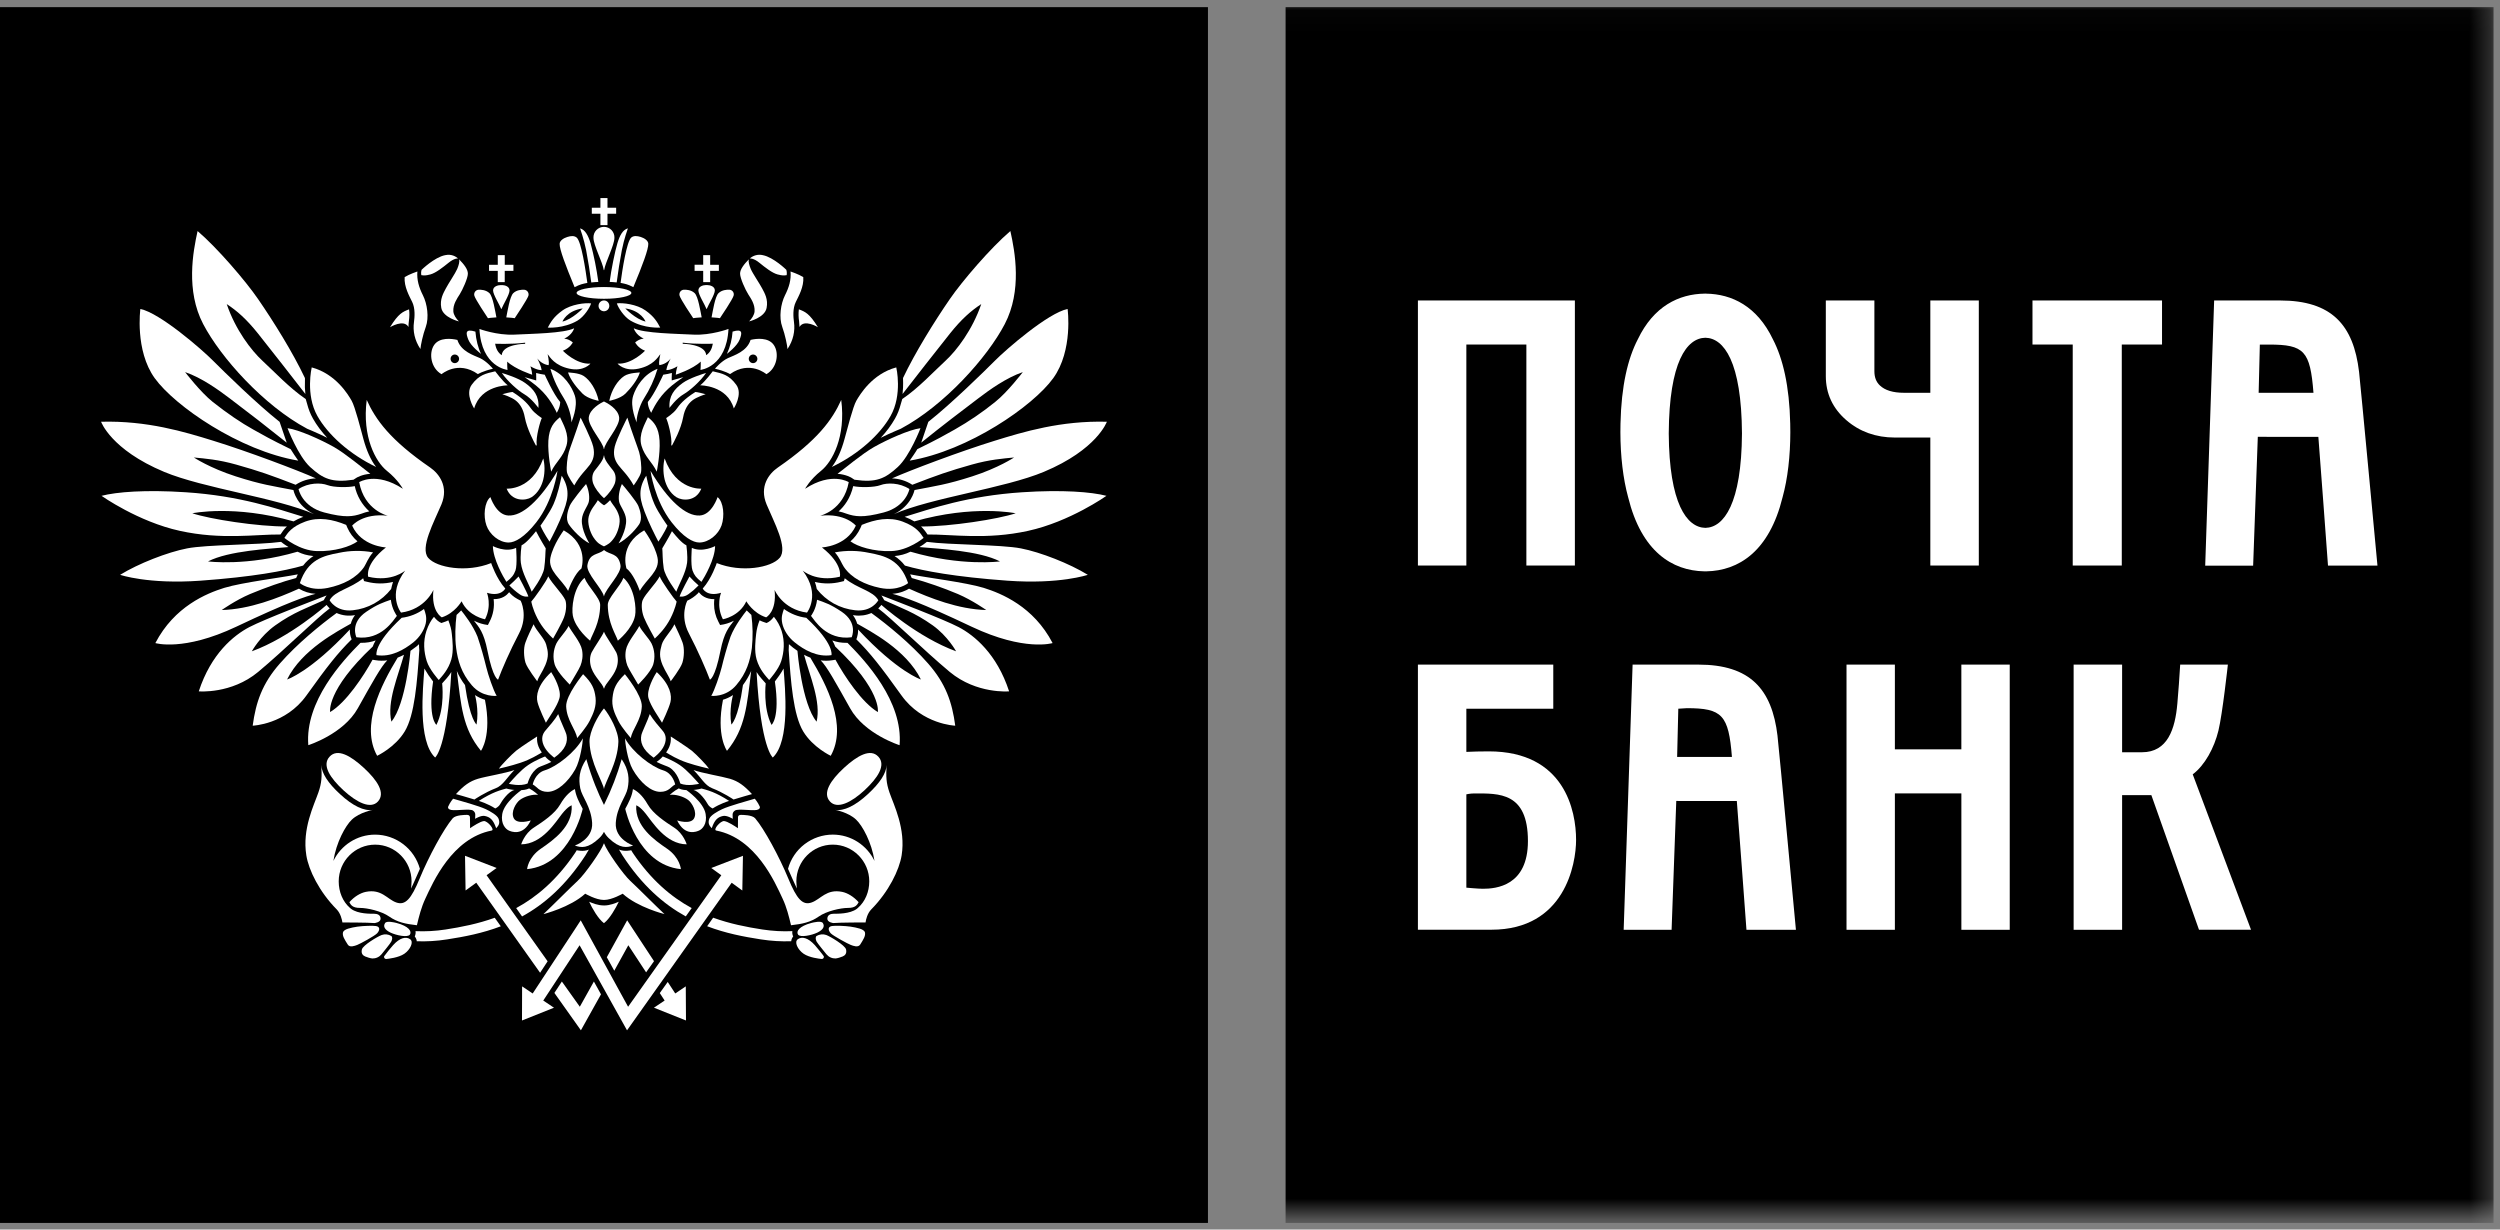
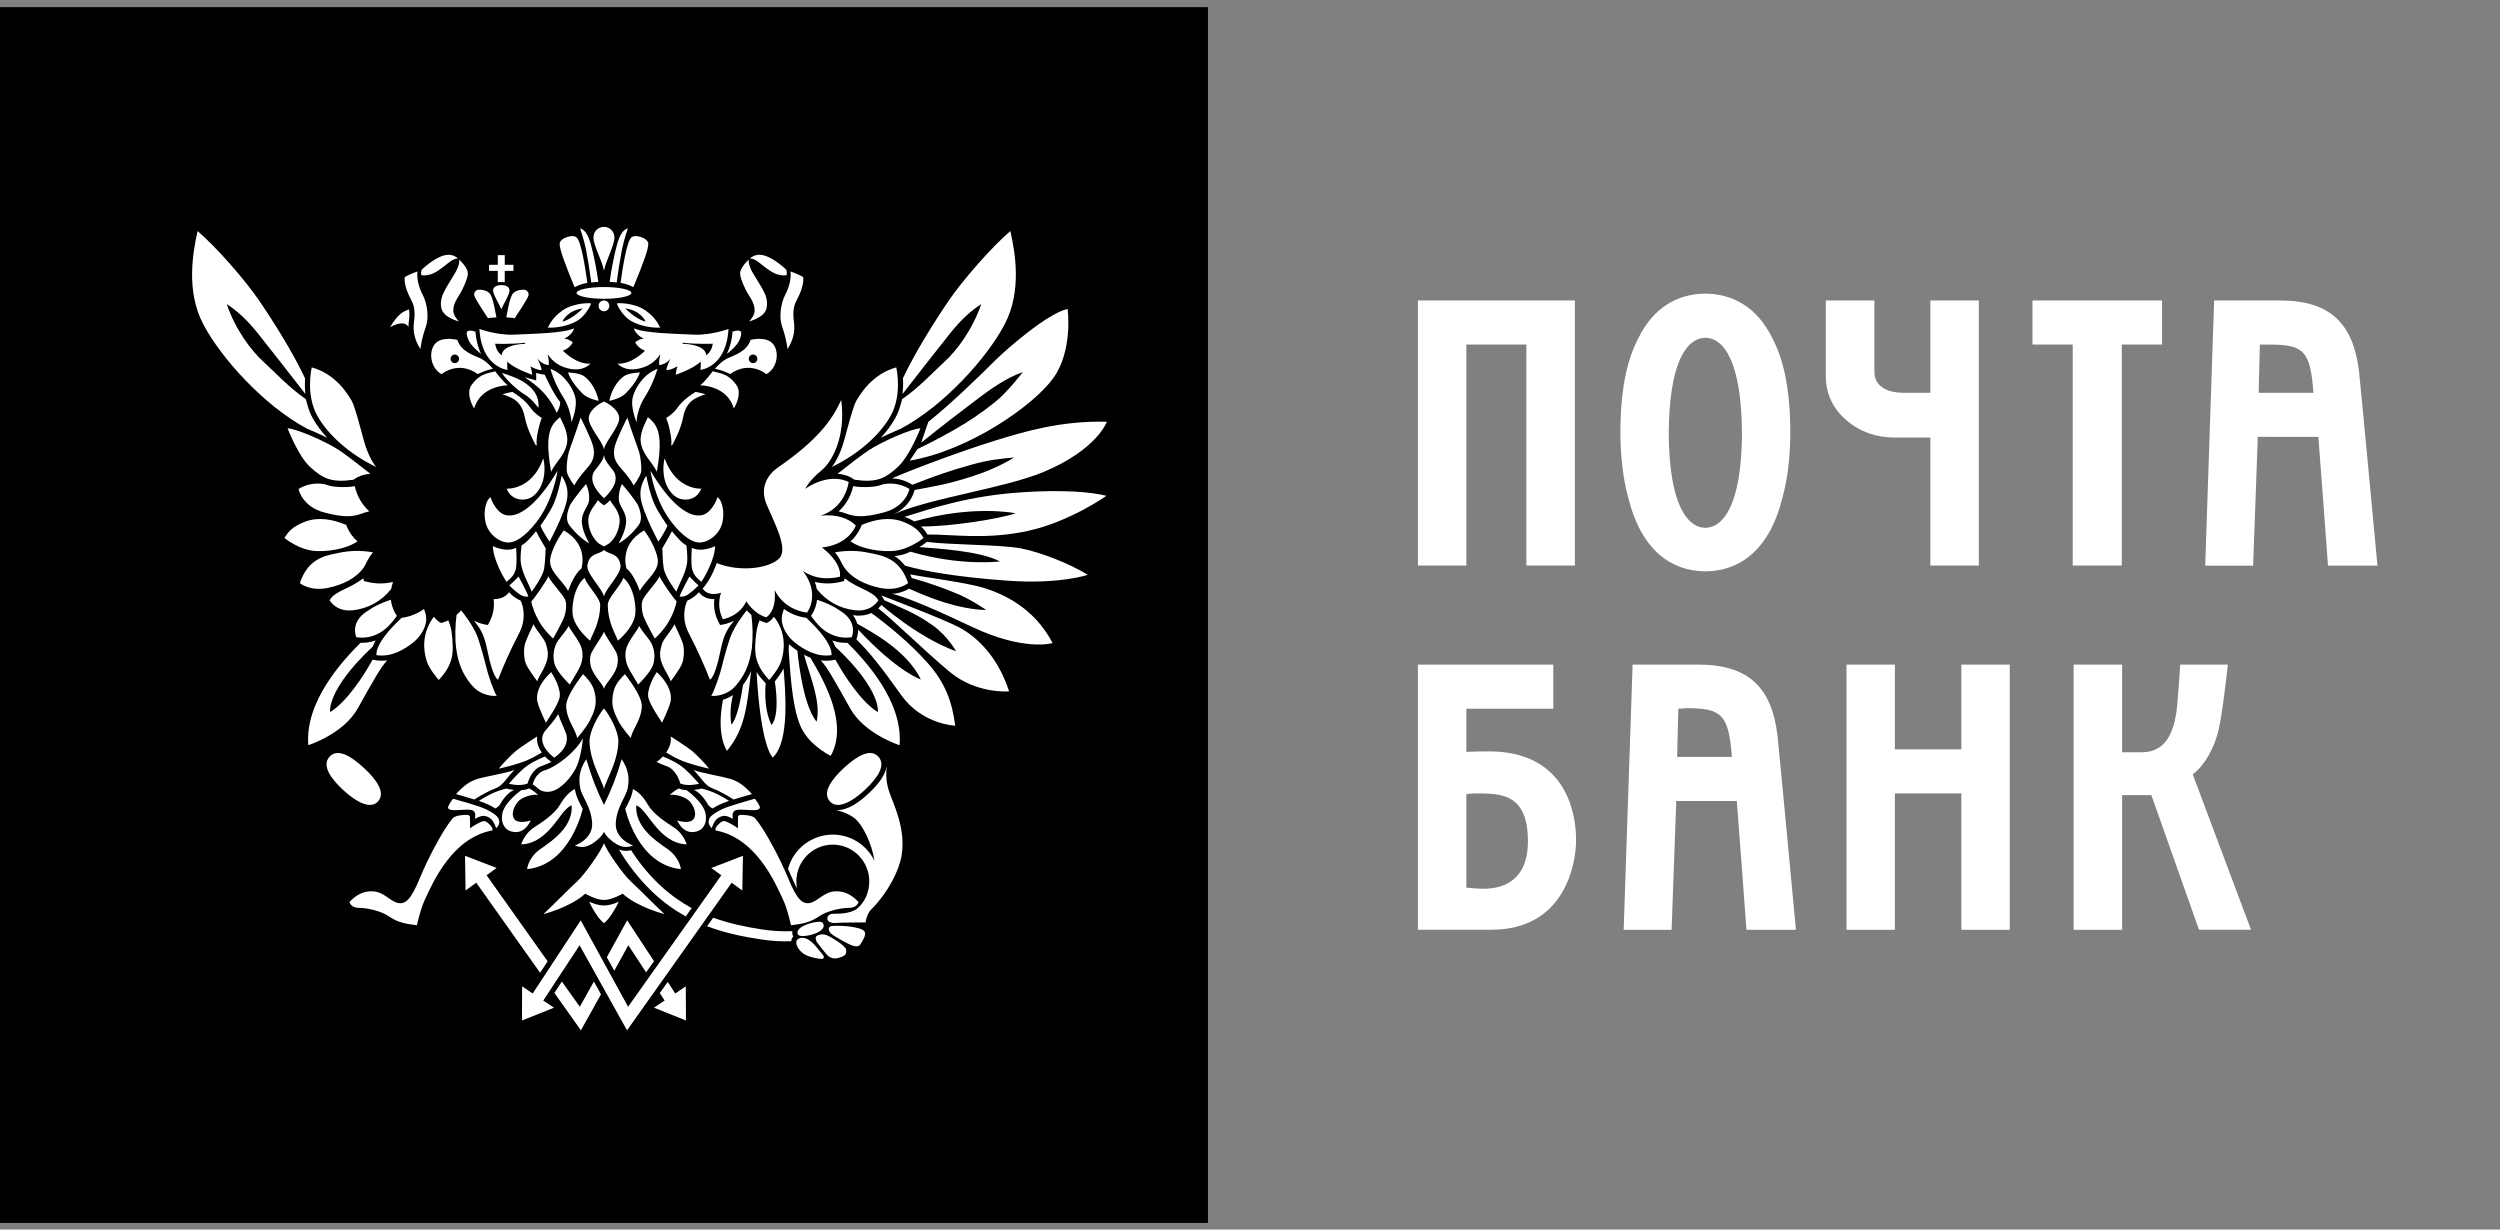
<svg xmlns="http://www.w3.org/2000/svg" width="122" height="60" viewBox="0 0 122 60" fill="none">
  <rect x="0" y="0" width="122" height="60" fill="#808080" stroke="none" />
  <g clip-path="url(#clip0_139_13438)">
    <path fill-rule="evenodd" clip-rule="evenodd" d="M0 59.679H58.948V0.349H0V59.679Z" fill="black" />
-     <path fill-rule="evenodd" clip-rule="evenodd" d="M17.896 19.517C18.331 20.484 19.043 21.476 20.992 22.815C21.424 23.115 21.905 23.738 21.542 24.615C21.172 25.491 20.487 26.735 20.895 27.222C21.308 27.706 22.776 27.959 23.969 27.477C23.969 27.477 24.219 28.235 24.658 28.721C24.658 28.721 24.451 29.139 23.764 28.928C23.764 28.928 24.014 29.551 23.669 30.221C23.669 30.221 22.869 30.083 22.525 29.343C22.525 29.343 22.202 29.919 21.561 30.127C21.561 30.127 21.034 29.853 21.151 28.787C21.151 28.787 20.759 29.736 19.57 29.895C19.57 29.895 18.88 29.02 19.774 27.844C19.774 27.844 19.132 28.421 17.967 28.144C17.967 28.144 17.781 27.544 18.834 26.714C18.834 26.714 17.642 26.667 17.185 25.652C17.185 25.652 17.689 25.028 18.925 25.168C18.925 25.168 17.781 24.913 17.528 23.529C17.528 23.529 18.353 22.999 19.66 23.852C19.66 23.852 19.428 23.415 18.88 22.977C18.331 22.537 17.665 21.315 17.896 19.517ZM22.693 33.431C22.531 33.219 22.397 32.989 22.293 32.744C22.499 34.422 22.57 35.553 23.471 36.64C23.471 36.64 24.014 35.913 23.665 34.147C23.492 34.097 23.328 34.02 23.18 33.919C23.18 33.919 23.385 34.636 23.255 35.357C23.255 35.357 22.933 35.121 22.693 33.431ZM21.135 33.257C20.978 33.057 20.837 32.846 20.711 32.625C20.637 33.6 20.38 36.163 21.234 36.967C21.234 36.967 21.82 36.536 22.024 32.794C21.901 33.004 21.684 33.227 21.577 33.349C21.577 33.349 21.72 34.536 21.297 35.374C21.297 35.374 20.874 35.05 21.135 33.257ZM19.1 35.217C19.815 34.352 20.032 31.761 20.032 31.761C20.132 31.693 20.23 31.621 20.333 31.54C20.369 31.506 20.411 31.473 20.448 31.436C20.448 31.529 20.452 31.628 20.462 31.726C20.358 33.286 20.236 34.892 19.752 35.692C19.278 36.477 18.405 36.883 18.405 36.883C17.59 35.42 18.575 33.458 19.405 32.093C19.505 32.055 19.608 32.006 19.714 31.953C19.424 33.003 18.871 34.254 19.1 35.217ZM17.072 30.719C17.066 30.884 17.096 31.047 17.16 31.199C16.475 31.875 15.968 32.522 14.954 33.939C13.939 35.357 12.331 35.414 12.331 35.414C12.487 34.265 12.796 33.358 13.658 32.379C14.518 31.401 15.618 30.506 16.426 29.915C16.708 30.04 17.022 30.075 17.326 30.017C17.23 30.142 17.159 30.284 17.119 30.436C16.505 30.789 14.729 31.696 14.009 33.159C14.009 33.159 15.133 32.801 17.072 30.719ZM15.8 29.29L15.865 29.168C15.891 29.128 15.911 29.092 15.939 29.058C15.277 29.315 12.924 30.209 12.163 30.605C11.401 31.005 10.298 31.905 9.7 33.738C9.7 33.738 11.288 33.88 12.598 32.79C13.91 31.695 15.438 30.173 16.09 29.69C16.033 29.639 15.983 29.582 15.939 29.52C15.939 29.52 14.164 31.1 12.289 31.784C12.289 31.784 12.689 31.05 13.432 30.519C14.334 29.874 15.01 29.657 15.8 29.29ZM14.452 28.207C14.478 28.144 14.504 28.084 14.532 28.028C13.754 28.186 11.815 28.421 10.946 28.687C10.08 28.957 8.512 29.594 7.581 31.382C7.581 31.382 8.947 31.805 11.524 30.586C14.101 29.364 14.91 29.11 15.401 28.979C15.113 28.962 14.834 28.875 14.588 28.727C13.56 29.189 12.185 29.733 10.82 29.77C10.82 29.77 11.491 29.292 12.2 28.99C12.966 28.67 13.81 28.375 14.452 28.207ZM14.519 26.923C14.77 27.042 14.964 27.101 15.294 27.135C15.114 27.253 14.944 27.401 14.792 27.601C13.883 27.865 12.333 28.152 9.778 28.338C7.226 28.521 5.862 28.051 5.862 28.051C6.752 27.503 8.172 26.947 9.132 26.761C10.092 26.573 12.612 26.595 13.717 26.443C13.729 26.456 13.863 26.565 14.081 26.697C13.151 26.781 11.171 26.873 10.151 27.397C10.151 27.397 12.035 27.648 14.519 26.923ZM14.326 25.444C14.456 25.368 14.61 25.291 14.801 25.22C13.507 24.827 11.733 24.196 9.059 24.022C7.1 23.892 5.687 24.006 4.954 24.196C4.954 24.196 6.74 25.461 8.778 25.906C10.82 26.354 12.477 26.072 13.688 26.083C13.766 25.963 13.858 25.827 14 25.692C12.582 25.701 10.227 25.332 9.384 25.048C9.384 25.048 11.439 24.618 14.326 25.444ZM14.32 23.914C14.326 23.951 14.478 24.684 15.323 25.09C13.507 24.29 9.931 23.83 8.007 23.026C5.409 21.938 4.933 20.581 4.933 20.581C7.183 20.521 9.001 21.073 10.403 21.507C12.044 22.012 14.543 22.952 15.417 23.345C15.064 23.357 14.722 23.465 14.427 23.657C13.207 23.185 12.638 22.985 11.53 22.673C10.653 22.426 10.007 22.378 9.46 22.325C9.46 22.325 10.23 22.837 11.498 23.245C12.755 23.65 13.3 23.717 14.32 23.914ZM14.183 21.919C14.255 22.048 14.47 22.357 14.555 22.479C11.684 21.995 8.526 19.81 7.55 18.455C6.574 17.099 6.85 15.078 6.85 15.078C7.797 15.268 9.855 17.055 10.388 17.594C10.922 18.129 12.53 19.707 13.645 20.586L13.992 21.603C13.072 20.866 12.141 20.143 11.2 19.433C10.656 19.021 9.843 18.435 9.033 18.158C9.033 18.158 9.779 19.134 10.38 19.612C11.074 20.164 11.78 20.642 12.36 20.962C12.875 21.248 13.14 21.409 14.183 21.919Z" fill="white" />
    <path fill-rule="evenodd" clip-rule="evenodd" d="M22.28 30.008C22.359 29.939 22.434 29.865 22.505 29.788C22.638 29.955 23.082 30.512 23.302 31.068C23.465 31.542 23.642 32.188 23.73 32.557C23.818 32.924 24.077 33.694 24.237 33.957C24.237 33.957 23.537 34.045 23.02 33.436C22.511 32.839 22.34 32.238 22.26 31.622C22.193 31.139 22.218 30.469 22.28 30.009M21.178 30.1C21.308 30.275 21.433 30.346 21.445 30.354L21.541 30.403L21.637 30.369C21.727 30.342 21.805 30.31 21.88 30.272C21.983 30.557 22.025 30.694 22.049 30.935C22.081 31.257 22.143 31.765 22.025 32.178C21.88 32.682 21.577 32.991 21.412 33.184C21.412 33.184 20.954 32.677 20.824 32.26C20.688 31.822 20.639 31.313 20.808 30.791C20.9 30.508 21.046 30.249 21.178 30.1ZM19.602 30.148C19.996 30.1 20.371 29.952 20.691 29.719C20.751 29.885 20.843 30.108 20.776 30.424C20.704 30.741 20.487 31.09 20.176 31.344C19.701 31.722 19.072 32.079 18.374 31.971C18.374 31.971 18.214 31.441 19.602 30.148ZM19.072 29.268C19.131 29.737 19.353 30.032 19.368 30.055C19.206 30.251 18.618 31.266 17.392 31.098C17.392 31.098 17.058 30.405 17.876 29.854C18.428 29.481 18.693 29.404 19.072 29.268ZM19.18 28.398C18.762 28.5 18.325 28.497 17.908 28.391L17.766 28.357L17.722 28.219C17.092 28.736 16.342 28.824 16.085 29.293C16.085 29.293 16.4 29.876 17.218 29.781C17.583 29.742 17.938 29.631 18.259 29.453C18.58 29.274 18.862 29.033 19.088 28.743C19.105 28.661 19.142 28.505 19.179 28.399M17.766 27.671C17.88 27.497 17.96 27.228 18.206 26.956C17.655 26.854 17.09 26.861 16.542 26.978C15.788 27.119 15.018 27.298 14.633 28.456C14.633 28.456 15.115 28.87 15.996 28.691C16.744 28.535 17.393 28.213 17.766 27.671ZM17.444 26.418C17.235 26.236 17.067 26.011 16.954 25.758L16.893 25.614C16.239 25.346 15.558 25.209 14.888 25.457C14.221 25.71 14.046 25.997 13.878 26.249C13.878 26.249 14.618 26.872 15.466 26.893C16.316 26.922 17.102 26.673 17.444 26.419M17.642 25.067C17.754 25.024 17.88 24.984 18.022 24.955C17.663 24.628 17.414 24.197 17.312 23.722C17.008 23.793 16.296 23.793 15.982 23.674C15.667 23.553 15.05 23.547 14.569 23.866C14.569 23.866 14.729 24.717 15.817 25.007C16.845 25.279 17.223 25.209 17.642 25.067ZM17.25 23.41L17.393 23.317C17.413 23.305 17.656 23.154 18.072 23.121C17.722 22.859 16.884 22.153 16.296 21.814C15.648 21.45 14.576 20.968 14.031 20.895C14.031 20.895 14.543 22.245 15.136 22.792C15.757 23.358 16.19 23.567 17.25 23.41ZM18.353 22.788C18.089 22.447 17.884 21.976 17.733 21.419C17.61 20.968 17.327 19.845 17.16 19.555C16.993 19.263 16.39 18.247 15.212 17.929C15.212 17.929 14.898 19.257 15.491 20.304C16.001 21.209 17.05 22.162 18.353 22.788ZM24.89 28.952C25.035 29.102 25.147 29.182 25.41 29.315C25.41 29.315 25.786 30.037 25.33 30.91C24.873 31.782 24.49 32.67 24.307 33.167C24.307 33.167 24.062 33.129 23.79 31.765C23.607 30.84 23.374 30.608 23.13 30.291C23.396 30.425 23.61 30.465 23.628 30.469L23.81 30.5L23.892 30.337C24.069 29.999 24.137 29.615 24.089 29.237C24.513 29.248 24.738 29.033 24.826 28.924C24.832 28.912 24.84 28.906 24.844 28.896L24.89 28.952Z" fill="white" />
    <path fill-rule="evenodd" clip-rule="evenodd" d="M14.882 18.484C14.877 18.623 14.876 18.762 14.878 18.901L14.902 19.227C14.205 18.333 13.374 17.257 12.58 16.263C12.035 15.583 11.574 15.171 11.064 14.839C11.491 16.099 12.266 17.106 12.811 17.609C13.355 18.109 14.149 18.956 14.919 19.472L14.993 19.728C15.053 19.962 15.145 20.203 15.274 20.429C15.452 20.748 15.689 21.062 15.968 21.366C15.744 21.254 15.488 21.133 15.228 21.023L14.99 20.923C12.868 19.791 10.768 17.446 9.915 15.814C9.061 14.183 9.418 12.289 9.642 11.275C10.605 12.097 11.99 13.713 12.594 14.594C13.338 15.672 14.292 17.201 14.879 18.446L14.882 18.484ZM44.62 25.444C44.47 25.356 44.312 25.281 44.148 25.22C45.439 24.827 47.216 24.196 49.888 24.022C51.848 23.892 53.264 24.006 53.995 24.196C53.995 24.196 52.211 25.461 50.169 25.906C48.129 26.354 46.472 26.072 45.261 26.083C45.173 25.941 45.068 25.81 44.948 25.692C46.366 25.701 48.724 25.332 49.565 25.048C49.565 25.048 47.509 24.618 44.62 25.444ZM44.628 23.914C44.621 23.951 44.469 24.684 43.624 25.09C45.44 24.29 49.019 23.83 50.94 23.026C53.54 21.938 54.015 20.581 54.015 20.581C51.765 20.521 49.947 21.073 48.545 21.507C46.905 22.012 44.405 22.952 43.529 23.345C43.859 23.357 44.216 23.454 44.521 23.657C45.742 23.185 46.31 22.985 47.42 22.673C48.294 22.426 48.94 22.378 49.488 22.325C49.488 22.325 48.719 22.837 47.45 23.245C46.191 23.65 45.648 23.717 44.628 23.914ZM44.765 21.919C44.695 22.048 44.478 22.357 44.393 22.479C47.264 21.995 50.423 19.81 51.398 18.455C52.378 17.099 52.099 15.078 52.099 15.078C51.15 15.268 49.093 17.055 48.56 17.594C48.027 18.129 46.418 19.707 45.302 20.586L44.955 21.603C45.909 20.829 47.042 19.968 47.75 19.433C48.292 19.021 49.105 18.435 49.914 18.158C49.914 18.158 49.17 19.134 48.568 19.612C47.946 20.116 47.284 20.567 46.588 20.962C46.074 21.248 45.81 21.409 44.765 21.919ZM44.068 18.484C44.072 18.613 44.075 18.752 44.069 18.901L44.045 19.227C44.741 18.333 45.575 17.257 46.369 16.263C46.914 15.583 47.376 15.171 47.886 14.839C47.454 16.099 46.684 17.106 46.136 17.609C45.592 18.109 44.803 18.956 44.031 19.472L43.955 19.728C43.895 19.962 43.805 20.203 43.675 20.429C43.495 20.748 43.262 21.062 42.98 21.366C43.204 21.254 43.46 21.133 43.72 21.023L43.958 20.923C46.08 19.791 48.183 17.446 49.033 15.814C49.883 14.183 49.533 12.289 49.306 11.275C48.343 12.097 46.957 13.713 46.352 14.594C45.609 15.672 44.658 17.201 44.068 18.446V18.484ZM17.59 31.371C16.716 32.251 14.874 34.224 15.045 36.365C15.045 36.365 16.759 35.827 17.462 34.563C18.169 33.302 18.604 32.51 18.899 32.226C18.709 32.25 18.519 32.25 18.334 32.219L18.18 32.195C17.745 32.992 16.884 34.293 16.11 34.748C16.11 34.748 15.911 33.693 18.189 31.553C18.22 31.466 18.267 31.364 18.331 31.254C18.123 31.331 17.885 31.374 17.619 31.37M41.052 19.517C40.617 20.484 39.902 21.476 37.96 22.815C37.523 23.115 37.043 23.738 37.409 24.615C37.774 25.491 38.464 26.735 38.049 27.222C37.639 27.706 36.172 27.959 34.978 27.477C34.978 27.477 34.728 28.235 34.293 28.721C34.293 28.721 34.497 29.139 35.187 28.928C35.187 28.928 34.935 29.551 35.277 30.221C35.277 30.221 36.08 30.083 36.421 29.343C36.421 29.343 36.743 29.919 37.387 30.127C37.387 30.127 37.916 29.853 37.799 28.787C37.799 28.787 38.187 29.736 39.381 29.895C39.381 29.895 40.069 29.02 39.172 27.844C39.172 27.844 39.815 28.421 40.984 28.144C40.984 28.144 41.167 27.544 40.11 26.714C40.11 26.714 41.306 26.667 41.765 25.652C41.765 25.652 41.259 25.028 40.023 25.168C40.023 25.168 41.167 24.913 41.419 23.529C41.419 23.529 40.594 22.999 39.289 23.852C39.289 23.852 39.517 23.415 40.066 22.977C40.617 22.537 41.283 21.315 41.052 19.517ZM36.256 33.431C36.415 33.218 36.549 32.987 36.657 32.744C36.452 34.422 36.377 35.553 35.477 36.64C35.477 36.64 34.935 35.913 35.282 34.147C35.436 34.103 35.604 34.03 35.77 33.919C35.77 33.919 35.563 34.636 35.69 35.357C35.69 35.357 36.02 35.121 36.256 33.431ZM37.814 33.257C37.922 33.12 38.131 32.831 38.238 32.625C38.312 33.6 38.567 36.163 37.713 36.967C37.713 36.967 37.128 36.536 36.921 32.794C37.046 33.004 37.263 33.227 37.367 33.349C37.367 33.349 37.227 34.536 37.65 35.374C37.65 35.374 38.074 35.05 37.814 33.257ZM39.85 35.217C39.13 34.352 38.915 31.761 38.915 31.761C38.769 31.663 38.63 31.555 38.499 31.436C38.499 31.529 38.496 31.628 38.488 31.726C38.588 33.286 38.715 34.892 39.196 35.692C39.67 36.477 40.54 36.883 40.54 36.883C41.359 35.42 40.37 33.458 39.544 32.093C39.439 32.053 39.337 32.006 39.237 31.953C39.525 33.003 40.077 34.254 39.85 35.217ZM41.873 30.719C41.881 30.885 41.848 31.024 41.826 31.092C41.816 31.128 41.804 31.164 41.79 31.199C42.471 31.875 42.98 32.522 43.994 33.939C45.009 35.357 46.616 35.414 46.616 35.414C46.463 34.265 46.152 33.358 45.291 32.379C44.431 31.401 43.333 30.506 42.523 29.915C42.266 30.029 41.981 30.068 41.702 30.029C41.675 30.028 41.649 30.024 41.622 30.017C41.729 30.161 41.794 30.304 41.83 30.436C42.442 30.789 44.223 31.696 44.94 33.159C44.94 33.159 43.815 32.801 41.873 30.719ZM43.15 29.29L43.082 29.168C43.062 29.13 43.038 29.093 43.012 29.058C43.672 29.315 46.026 30.209 46.786 30.605C47.547 31.005 48.647 31.905 49.245 33.738C49.245 33.738 47.66 33.88 46.348 32.79C45.038 31.695 43.508 30.173 42.858 29.69C42.924 29.629 42.973 29.57 43.011 29.52C43.011 29.52 44.785 31.1 46.658 31.784C46.658 31.784 46.258 31.05 45.52 30.519C44.614 29.874 43.94 29.657 43.15 29.29ZM44.493 28.207C44.471 28.146 44.445 28.087 44.416 28.028C45.193 28.186 47.135 28.421 48.003 28.687C48.867 28.957 50.437 29.594 51.367 31.382C51.367 31.382 50.002 31.805 47.422 30.586C44.844 29.364 44.04 29.11 43.548 28.979C43.938 28.95 44.216 28.817 44.361 28.727C45.389 29.189 46.765 29.733 48.129 29.77C48.129 29.77 47.454 29.292 46.749 28.99C46.015 28.681 45.261 28.419 44.493 28.207ZM44.431 26.923C44.188 27.043 43.925 27.114 43.655 27.135C43.835 27.253 44.006 27.401 44.16 27.601C45.068 27.865 46.613 28.152 49.17 28.338C51.724 28.521 53.085 28.051 53.085 28.051C52.196 27.503 50.779 26.947 49.819 26.761C48.857 26.573 46.336 26.595 45.23 26.443C45.116 26.537 44.995 26.622 44.867 26.697C45.798 26.781 47.777 26.873 48.799 27.397C48.799 27.397 46.914 27.648 44.431 26.923Z" fill="white" />
    <path fill-rule="evenodd" clip-rule="evenodd" d="M36.667 30.008C36.589 29.937 36.513 29.863 36.439 29.788C36.309 29.955 35.866 30.512 35.649 31.068C35.483 31.542 35.306 32.188 35.22 32.557C35.13 32.924 34.868 33.694 34.71 33.957C34.71 33.957 35.41 34.045 35.928 33.436C36.438 32.839 36.608 32.238 36.691 31.622C36.746 31.085 36.738 30.544 36.667 30.009M37.767 30.1C37.638 30.275 37.515 30.346 37.502 30.354L37.409 30.403L37.308 30.369C37.226 30.343 37.145 30.311 37.068 30.272C36.982 30.484 36.925 30.707 36.9 30.935C36.865 31.257 36.804 31.765 36.921 32.178C37.069 32.682 37.367 32.991 37.535 33.184C37.535 33.184 37.993 32.677 38.125 32.26C38.26 31.822 38.309 31.313 38.143 30.791C38.062 30.539 37.934 30.305 37.767 30.1ZM39.347 30.148C38.953 30.1 38.578 29.952 38.257 29.719C38.199 29.885 38.105 30.108 38.175 30.424C38.242 30.741 38.46 31.09 38.777 31.344C39.245 31.722 39.877 32.079 40.576 31.971C40.576 31.971 40.736 31.441 39.347 30.148ZM39.873 29.268C39.818 29.737 39.595 30.032 39.577 30.055C39.74 30.251 40.328 31.266 41.561 31.098C41.561 31.098 41.889 30.405 41.075 29.854C40.517 29.481 40.255 29.404 39.873 29.268ZM39.766 28.398C40.186 28.499 40.624 28.497 41.042 28.391L41.184 28.357L41.224 28.219C41.856 28.736 42.605 28.824 42.863 29.293C42.863 29.293 42.548 29.876 41.731 29.781C41.365 29.743 41.011 29.631 40.689 29.453C40.368 29.274 40.085 29.033 39.859 28.743C39.837 28.626 39.806 28.51 39.766 28.398ZM41.184 27.671C41.067 27.497 40.984 27.228 40.742 26.956C41.293 26.854 41.858 26.861 42.406 26.978C43.16 27.119 43.93 27.298 44.316 28.456C44.316 28.456 43.829 28.87 42.949 28.691C42.205 28.535 41.555 28.213 41.184 27.671ZM41.503 26.418C41.693 26.252 41.867 26.038 41.993 25.758L42.055 25.614C42.711 25.346 43.393 25.209 44.057 25.457C44.727 25.71 44.901 25.997 45.073 26.249C45.073 26.249 44.333 26.872 43.481 26.893C42.631 26.922 41.845 26.673 41.503 26.419M41.306 25.067C41.182 25.019 41.054 24.982 40.923 24.955C41.214 24.699 41.499 24.306 41.637 23.722C41.941 23.793 42.654 23.793 42.968 23.674C43.282 23.553 43.898 23.547 44.38 23.866C44.38 23.866 44.223 24.717 43.13 25.007C42.1 25.279 41.723 25.209 41.306 25.067ZM41.697 23.41L41.555 23.317C41.535 23.305 41.291 23.154 40.872 23.121C41.226 22.859 42.059 22.153 42.654 21.814C43.3 21.45 44.37 20.968 44.92 20.895C44.92 20.895 44.406 22.245 43.81 22.792C43.192 23.358 42.759 23.567 41.697 23.41ZM40.594 22.788C40.858 22.447 41.063 21.976 41.214 21.419C41.34 20.968 41.622 19.845 41.79 19.555C41.959 19.263 42.56 18.247 43.738 17.929C43.738 17.929 44.052 19.257 43.458 20.304C42.946 21.209 41.9 22.162 40.594 22.788ZM34.062 28.952C33.91 29.103 33.733 29.226 33.538 29.315C33.538 29.315 33.16 30.037 33.618 30.91C34.072 31.782 34.456 32.67 34.642 33.167C34.642 33.167 34.886 33.129 35.157 31.765C35.342 30.84 35.575 30.608 35.816 30.291C35.551 30.425 35.34 30.465 35.321 30.469L35.14 30.5L35.056 30.337C34.916 30.069 34.843 29.771 34.846 29.469C34.846 29.387 34.85 29.309 34.859 29.238C34.435 29.248 34.209 29.033 34.125 28.924C34.115 28.912 34.108 28.906 34.103 28.896L34.062 28.952Z" fill="white" />
    <path fill-rule="evenodd" clip-rule="evenodd" d="M41.359 31.372C42.232 32.252 44.075 34.225 43.9 36.366C43.9 36.366 42.188 35.828 41.486 34.564C40.779 33.303 40.346 32.511 40.049 32.227C40.237 32.251 40.427 32.251 40.614 32.22L40.771 32.196C41.204 32.993 42.065 34.294 42.84 34.749C42.84 34.749 43.036 33.694 40.76 31.554C40.72 31.45 40.673 31.35 40.617 31.255C40.824 31.332 41.063 31.375 41.328 31.371M28.137 14.295C28.137 14.137 28.737 14.007 29.474 14.007C30.214 14.007 30.811 14.137 30.811 14.295C30.811 14.452 30.213 14.581 29.474 14.581C28.736 14.581 28.137 14.451 28.137 14.295ZM29.735 14.926C29.735 14.96 29.728 14.994 29.715 15.026C29.703 15.058 29.683 15.087 29.659 15.112C29.635 15.136 29.606 15.156 29.574 15.169C29.542 15.182 29.508 15.189 29.474 15.19C29.404 15.189 29.337 15.161 29.287 15.112C29.237 15.063 29.209 14.996 29.209 14.926C29.209 14.78 29.329 14.662 29.474 14.662C29.62 14.662 29.734 14.78 29.734 14.926M28.04 14.015C27.598 12.948 27.3 12.159 27.31 11.896C27.318 11.738 27.507 11.619 27.686 11.564C27.861 11.508 28.018 11.497 28.136 11.588C28.369 11.767 28.582 13.208 28.663 13.806C28.439 13.849 28.302 13.878 28.04 14.015ZM28.854 13.784C28.965 13.769 29.082 13.764 29.199 13.759C29.112 13.118 28.985 12.483 28.817 11.859C28.7 11.482 28.553 11.212 28.307 11.144C28.307 11.144 28.497 11.668 28.603 12.209C28.707 12.751 28.787 13.268 28.854 13.784ZM27.446 15.694C27.936 15.578 28.439 15.05 28.439 15.05C27.646 15.165 27.446 15.694 27.446 15.694ZM28.181 15.647C27.496 16.047 26.731 15.987 26.731 15.987C26.879 15.713 27.018 15.46 27.446 15.153C27.874 14.845 28.572 14.768 28.846 14.806C28.785 15.011 28.506 15.454 28.181 15.646M25.627 16.778V16.723C24.955 16.809 24.163 16.774 24.163 16.774C24.203 17.025 24.307 17.216 24.484 17.333C24.527 16.783 25.627 16.778 25.627 16.778ZM23.396 16.053C23.396 16.053 24.246 16.37 25.098 16.33C25.946 16.286 27.514 16.269 28.018 16.02C28.018 16.02 27.937 16.342 27.532 16.527C27.532 16.527 27.745 16.527 27.952 16.711C27.952 16.711 27.831 16.976 27.469 17.117C27.469 17.117 28.117 17.793 28.812 17.745C28.812 17.745 28.492 18.145 27.782 17.991C27.072 17.837 26.844 17.437 26.724 17.283C26.724 17.283 26.816 17.666 26.772 17.82C26.772 17.82 26.46 17.801 26.217 17.493C26.217 17.493 26.394 17.801 26.431 18.061C26.431 18.061 26.235 18.083 25.884 17.875C25.884 17.875 25.957 18.067 25.971 18.287C25.971 18.287 25.15 18.023 24.752 17.647C24.752 17.647 24.747 17.907 24.767 18.053C24.767 18.053 23.494 17.923 23.396 16.053ZM23.2 16.183C23.231 16.588 23.334 16.987 23.475 17.27C23.475 17.27 22.974 16.892 22.852 16.57C22.727 16.25 22.697 16.029 23.199 16.183M22.193 17.721C22.248 17.721 22.302 17.698 22.341 17.659C22.381 17.62 22.403 17.566 22.403 17.511C22.403 17.455 22.381 17.401 22.341 17.362C22.302 17.323 22.248 17.301 22.193 17.301C22.165 17.301 22.139 17.307 22.113 17.317C22.088 17.328 22.066 17.344 22.047 17.364C22.028 17.383 22.013 17.406 22.003 17.432C21.993 17.457 21.988 17.484 21.989 17.512C21.989 17.629 22.081 17.721 22.193 17.721ZM23.421 17.475C23.756 17.629 24.055 17.994 24.055 17.994C23.547 18.111 23.322 18.257 23.322 18.257C22.348 17.567 21.547 18.261 21.547 18.261C21.02 17.963 20.919 17.229 21.182 16.841C21.445 16.451 22.039 16.521 22.32 16.588C22.499 17.156 23.12 17.338 23.421 17.475ZM24.166 18.12C24.166 18.12 24.519 18.596 24.779 18.805C24.779 18.805 23.469 18.793 23.139 19.934C23.139 19.934 22.686 19.234 23.017 18.779C23.374 18.289 23.701 18.229 24.166 18.12Z" fill="white" />
    <path fill-rule="evenodd" clip-rule="evenodd" d="M25.602 18.404C25.602 18.404 26.025 18.529 26.167 18.566C26.167 18.566 26.171 18.32 26.163 18.201C26.29 18.232 26.448 18.273 26.584 18.287C26.584 18.287 27.005 19.235 27.336 19.617C27.336 19.617 27.355 19.827 27.171 20.147C27.171 20.147 26.931 19.587 26.502 19.137C26.26 18.885 26.105 18.756 25.602 18.404ZM24.49 18.201C24.627 18.238 25.303 18.451 25.627 18.689C26.038 18.983 26.32 19.322 26.275 19.906C26.275 19.906 25.945 19.443 25.58 19.235C25.291 19.068 24.767 18.608 24.49 18.201ZM24.5 13.912C24.624 13.912 24.865 13.972 24.865 14.173C24.865 14.378 24.554 14.866 24.469 15.083H24.461C24.378 14.866 24.062 14.378 24.062 14.173C24.062 13.973 24.307 13.913 24.431 13.913H24.499M24.225 15.488C24.167 15.204 24.055 14.466 23.882 14.304C23.717 14.147 23.472 14.132 23.352 14.139C23.318 14.141 23.284 14.152 23.254 14.169C23.224 14.187 23.198 14.211 23.179 14.239C23.16 14.268 23.147 14.301 23.142 14.335C23.137 14.37 23.14 14.405 23.151 14.438C23.199 14.608 23.741 15.425 23.812 15.528C23.938 15.506 23.914 15.514 24.225 15.488ZM24.706 15.488C24.766 15.204 24.876 14.466 25.05 14.304C25.214 14.147 25.46 14.132 25.58 14.139C25.615 14.141 25.649 14.152 25.679 14.169C25.709 14.186 25.735 14.21 25.755 14.239C25.774 14.268 25.787 14.3 25.793 14.335C25.798 14.369 25.795 14.405 25.785 14.438C25.731 14.608 25.19 15.425 25.118 15.528C24.994 15.506 25.018 15.514 24.706 15.488ZM25.055 12.921H24.632V12.452H24.292V12.922H23.865V13.218H24.291V13.769H24.631V13.219H25.055V12.921ZM19.934 15.956C19.934 15.863 19.938 15.773 19.952 15.684C19.984 15.454 19.987 15.259 19.962 15.096C19.657 15.214 19.452 15.288 19.032 15.969C19.032 15.969 19.701 15.555 19.934 15.956ZM20.517 17.033C20.526 16.865 20.637 16.33 20.777 15.957C20.947 15.492 20.847 14.823 20.641 14.415C20.443 14.023 20.335 13.655 20.368 13.248C20.368 13.248 19.976 13.381 19.747 13.522C19.711 13.994 19.984 14.466 20.114 14.734C20.268 15.051 20.236 15.464 20.202 15.718C20.142 16.148 20.23 16.604 20.517 17.033ZM20.561 13.428C20.543 13.341 20.548 13.251 20.574 13.166C20.574 13.166 21.198 12.556 21.722 12.452C22.052 12.382 22.254 12.531 22.354 12.612C22.354 12.612 22.171 12.592 21.891 12.822C21.611 13.049 21.263 13.323 21.003 13.392C20.742 13.462 20.688 13.442 20.561 13.428ZM22.406 12.658C22.638 12.894 22.838 13.144 22.832 13.36C22.829 13.584 22.57 14.147 22.436 14.36C22.3 14.574 22.101 14.855 22.123 15.196C22.136 15.366 22.253 15.54 22.393 15.685C22.393 15.685 21.63 15.503 21.535 15.029C21.455 14.604 21.635 14.309 21.758 14.074C21.871 13.852 22.222 13.338 22.312 13.124C22.392 12.929 22.436 12.766 22.406 12.658ZM26.861 17.998C27.011 18.543 27.271 19.053 27.527 19.453C27.757 19.82 27.903 20.412 27.882 20.613C27.882 20.613 28.226 19.848 28.052 19.308C27.912 18.888 27.543 18.261 26.861 17.998ZM27.719 18.177C27.719 18.177 28.243 18.187 28.487 18.349C28.801 18.557 29.099 19.014 29.216 19.561C29.216 19.561 28.686 19.468 28.426 19.207C28.164 18.944 27.842 18.551 27.719 18.177ZM25.012 19.128C24.912 19.136 24.643 19.198 24.512 19.238C24.512 19.238 24.957 19.369 25.18 19.555C25.371 19.712 25.535 19.955 25.61 20.365C25.719 20.938 26.052 21.555 26.152 21.74L26.193 21.733C26.133 21.338 26.375 20.52 26.441 20.401C26.441 20.401 26.086 20.179 25.923 19.947C25.803 19.777 25.595 19.493 25.013 19.129M27.33 20.359C27.459 20.659 27.805 21.193 27.643 21.749C27.483 22.305 27.12 22.544 26.898 23.017C26.898 23.017 26.724 22.164 26.76 21.507C26.8 20.85 27.038 20.597 27.33 20.359ZM28.334 20.381C28.334 20.381 28.854 21.396 28.948 21.793C29.038 22.187 28.954 22.45 28.776 22.691C28.603 22.928 28.302 23.186 28.025 23.687C28.025 23.687 27.704 23.26 27.666 23.037C27.629 22.814 27.689 22.281 27.759 22.059C27.827 21.832 28.101 21.114 28.334 20.381ZM28.6 23.62C28.487 23.745 27.88 24.48 27.798 24.694C27.716 24.907 27.575 25.313 27.762 25.596C27.952 25.879 28.387 26.326 28.762 26.516C28.762 26.516 28.352 25.872 28.396 25.343C28.42 25.004 28.681 24.703 28.731 24.496C28.781 24.292 28.749 23.943 28.6 23.62ZM27.41 23.215C27.504 23.345 27.666 23.662 27.689 23.97C27.712 24.273 27.662 24.517 27.497 24.962C27.291 25.524 26.967 26.149 26.817 26.432C26.817 26.432 26.532 26.02 26.374 25.653C26.374 25.653 26.82 25.037 27.012 24.603C27.231 24.091 27.322 23.618 27.41 23.215ZM27.205 22.978C27.205 22.978 27.011 24.423 26.167 25.495C25.595 26.221 25.131 26.475 24.822 26.475C24.359 26.475 23.892 26.085 23.738 25.639C23.58 25.196 23.632 24.504 23.932 24.259C23.932 24.259 24.208 25.126 24.803 25.157C25.476 25.196 26.339 24.437 27.205 22.977" fill="white" />
    <path fill-rule="evenodd" clip-rule="evenodd" d="M26.511 22.373C26.581 22.631 26.604 23.027 26.511 23.401C26.441 23.686 26.27 24.055 25.939 24.264C25.654 24.444 24.977 24.486 24.723 23.846C24.723 23.846 25.953 23.939 26.511 22.373ZM28.523 28.198C28.691 28.633 29.291 29.182 29.289 29.522C29.28 30.419 28.888 30.969 28.796 31.265C28.796 31.265 28.081 30.695 27.954 30.041C27.889 29.705 27.963 28.696 28.523 28.198ZM27.723 28.834C27.805 28.6 28.07 27.964 28.373 27.744C28.373 27.744 28.762 26.592 27.511 25.881C27.511 25.881 26.996 26.568 26.861 27.214C26.724 27.864 27.404 28.251 27.723 28.834ZM26.158 25.922C25.958 26.169 25.672 26.506 25.452 26.612C25.452 26.612 25.377 27.126 25.418 27.469C25.485 27.977 25.806 28.495 25.946 28.874C25.946 28.874 26.493 28.155 26.556 27.733C26.618 27.309 26.61 26.962 26.631 26.758C26.631 26.758 26.326 26.26 26.158 25.922ZM24.713 28.394C24.558 28.154 24.06 27.284 24.053 26.649C24.053 26.649 24.669 26.979 25.186 26.736C25.186 26.736 25.252 27.562 25.155 27.841C25.071 28.067 24.965 28.202 24.713 28.394ZM24.857 28.569C24.957 28.48 25.203 28.252 25.307 28.133C25.307 28.133 25.715 28.887 25.785 29.108C25.785 29.108 25.58 29.162 25.354 28.998C25.174 28.871 25.008 28.728 24.857 28.569ZM26.753 28.126C26.704 28.316 26.042 29.242 25.928 29.356C25.928 29.356 25.977 29.69 26.224 30.173C26.468 30.653 26.809 30.992 26.991 31.162C26.991 31.162 27.402 30.445 27.523 30.132C27.658 29.77 27.643 29.415 27.586 29.282C27.446 28.969 26.966 28.517 26.753 28.126ZM27.748 30.547C27.894 30.844 28.335 31.333 28.404 31.72C28.459 32.022 28.411 32.27 28.328 32.483C28.245 32.687 27.982 33.096 27.805 33.407C27.805 33.407 27.2 32.832 27.068 32.423C26.97 32.084 27 31.722 27.15 31.403C27.294 31.129 27.61 30.831 27.748 30.547ZM26.038 30.464C26.193 30.81 26.568 31.152 26.653 31.453C26.753 31.81 26.786 32.034 26.615 32.45C26.463 32.812 26.279 33.025 26.218 33.247C26.218 33.247 25.728 32.607 25.644 32.341C25.564 32.075 25.537 31.637 25.639 31.361C25.737 31.079 25.915 30.719 26.038 30.464ZM28.455 32.9C28.455 32.9 27.609 33.927 27.629 34.472C27.655 35.149 28.102 35.602 28.164 36.018C28.164 36.018 28.606 35.514 28.776 35.175C28.966 34.795 29.109 34.472 29.063 34.04C29.009 33.608 28.897 33.333 28.455 32.9ZM26.898 32.799C27.032 32.996 27.408 33.668 27.302 34.065C27.196 34.467 26.78 35.029 26.639 35.269C26.639 35.269 26.306 34.579 26.229 34.262C26.155 33.949 26.224 33.432 26.898 32.799ZM29.482 13.182C29.54 12.796 29.984 11.966 29.984 11.605C29.987 11.536 29.976 11.467 29.951 11.402C29.927 11.337 29.89 11.278 29.842 11.228C29.794 11.178 29.737 11.139 29.673 11.111C29.61 11.084 29.541 11.07 29.472 11.07C29.403 11.07 29.335 11.084 29.271 11.111C29.207 11.139 29.15 11.178 29.102 11.228C29.055 11.278 29.017 11.337 28.993 11.402C28.969 11.467 28.958 11.536 28.961 11.605C28.961 11.966 29.41 12.796 29.465 13.182H29.482ZM30.907 14.014C31.353 12.947 31.648 12.158 31.637 11.895C31.63 11.737 31.441 11.618 31.266 11.563C31.086 11.507 30.927 11.496 30.811 11.587C30.581 11.766 30.363 13.207 30.284 13.805C30.512 13.848 30.647 13.877 30.907 14.014ZM30.094 13.783C29.982 13.768 29.866 13.763 29.751 13.758C29.821 13.186 30.017 12.232 30.133 11.858C30.247 11.481 30.393 11.211 30.642 11.143C30.642 11.143 30.45 11.667 30.346 12.208C30.247 12.73 30.163 13.256 30.094 13.783ZM30.512 15.049C30.512 15.049 31.011 15.577 31.504 15.693C31.504 15.693 31.302 15.163 30.512 15.049ZM30.102 14.805C30.378 14.767 31.075 14.844 31.504 15.152C31.933 15.459 32.071 15.712 32.218 15.986C32.218 15.986 31.452 16.046 30.768 15.646C30.444 15.453 30.165 15.01 30.102 14.805ZM34.463 17.332C34.642 17.215 34.743 17.024 34.787 16.772C34.787 16.772 33.993 16.808 33.317 16.722V16.777C33.317 16.777 34.421 16.783 34.463 17.332ZM34.183 18.052C34.202 17.905 34.195 17.646 34.195 17.646C33.796 18.022 32.978 18.286 32.978 18.286C32.99 18.066 33.06 17.874 33.06 17.874C32.713 18.082 32.518 18.06 32.518 18.06C32.554 17.8 32.732 17.492 32.732 17.492C32.597 17.671 32.396 17.788 32.175 17.819C32.132 17.665 32.225 17.282 32.225 17.282C32.104 17.436 31.878 17.836 31.165 17.99C30.453 18.145 30.137 17.744 30.137 17.744C30.83 17.792 31.477 17.116 31.477 17.116C31.117 16.976 30.996 16.71 30.996 16.71C31.206 16.526 31.417 16.526 31.417 16.526C31.011 16.341 30.927 16.02 30.927 16.02C31.436 16.268 33.001 16.286 33.853 16.33C34.703 16.37 35.55 16.052 35.55 16.052C35.454 17.922 34.183 18.052 34.183 18.052ZM35.75 16.182C35.724 16.558 35.63 16.926 35.474 17.269C35.474 17.269 35.976 16.891 36.096 16.569C36.218 16.249 36.251 16.028 35.75 16.182ZM36.96 17.511C36.959 17.455 36.937 17.402 36.898 17.363C36.859 17.323 36.805 17.301 36.75 17.301C36.694 17.301 36.641 17.323 36.601 17.362C36.562 17.402 36.54 17.455 36.54 17.511C36.54 17.567 36.562 17.62 36.601 17.659C36.641 17.699 36.694 17.721 36.75 17.721C36.805 17.721 36.859 17.699 36.898 17.659C36.938 17.62 36.96 17.567 36.96 17.511ZM36.628 16.587C36.91 16.519 37.503 16.451 37.765 16.84C38.031 17.228 37.927 17.962 37.4 18.26C37.4 18.26 36.597 17.565 35.626 18.256C35.626 18.256 35.398 18.11 34.891 17.993C34.891 17.993 35.191 17.628 35.528 17.474C35.827 17.337 36.45 17.154 36.628 16.587ZM34.782 18.119C34.782 18.119 34.43 18.595 34.17 18.804C34.17 18.804 35.479 18.792 35.81 19.933C35.81 19.933 36.263 19.233 35.93 18.778C35.575 18.288 35.248 18.228 34.782 18.119Z" fill="white" />
-     <path fill-rule="evenodd" clip-rule="evenodd" d="M33.345 18.403C33.345 18.403 32.922 18.528 32.781 18.565C32.781 18.565 32.774 18.319 32.788 18.2C32.66 18.231 32.503 18.272 32.366 18.286C32.366 18.286 31.942 19.234 31.614 19.616C31.614 19.616 31.594 19.826 31.778 20.146C31.778 20.146 32.017 19.586 32.444 19.136C32.688 18.884 32.842 18.755 33.345 18.403ZM34.456 18.2C34.324 18.237 33.646 18.45 33.318 18.688C32.91 18.982 32.629 19.321 32.672 19.905C32.672 19.905 33.004 19.442 33.368 19.234C33.659 19.067 34.182 18.607 34.456 18.2ZM34.447 13.911C34.324 13.911 34.081 13.971 34.081 14.172C34.081 14.377 34.395 14.865 34.478 15.082H34.486C34.569 14.865 34.884 14.377 34.884 14.172C34.884 13.972 34.642 13.912 34.516 13.912H34.447M34.724 15.487C34.782 15.203 34.891 14.465 35.067 14.303C35.232 14.146 35.477 14.131 35.599 14.138C35.633 14.14 35.667 14.15 35.697 14.168C35.727 14.185 35.753 14.209 35.772 14.238C35.791 14.267 35.803 14.3 35.808 14.335C35.812 14.369 35.808 14.404 35.797 14.437C35.749 14.607 35.206 15.424 35.133 15.527C35.008 15.505 35.033 15.513 34.724 15.487ZM34.242 15.487C34.182 15.203 34.072 14.465 33.897 14.303C33.731 14.146 33.486 14.131 33.365 14.138C33.331 14.141 33.297 14.151 33.267 14.169C33.238 14.187 33.212 14.211 33.193 14.239C33.174 14.268 33.161 14.301 33.157 14.335C33.152 14.369 33.155 14.404 33.166 14.437C33.215 14.607 33.756 15.424 33.829 15.527C33.955 15.505 33.929 15.513 34.242 15.487ZM33.896 12.92H34.316V12.451H34.656V12.921H35.081V13.217H34.656V13.768H34.316V13.218H33.896V12.92ZM28.88 10.137H29.3V9.667H29.645V10.137H30.068V10.431H29.645V10.985H29.3V10.431H28.88V10.137ZM39.017 15.955C39.014 15.864 39.006 15.773 38.996 15.683C38.965 15.488 38.961 15.291 38.984 15.095C39.29 15.213 39.495 15.287 39.915 15.968C39.915 15.968 39.247 15.554 39.017 15.955Z" fill="white" />
    <path fill-rule="evenodd" clip-rule="evenodd" d="M38.43 17.033C38.42 16.865 38.312 16.33 38.175 15.957C38.003 15.492 38.1 14.823 38.305 14.415C38.504 14.023 38.615 13.655 38.578 13.248C38.578 13.248 38.973 13.381 39.2 13.522C39.238 13.994 38.966 14.466 38.836 14.734C38.68 15.051 38.711 15.464 38.746 15.718C38.806 16.148 38.714 16.604 38.43 17.033ZM38.389 13.428C38.403 13.34 38.398 13.251 38.372 13.166C38.372 13.166 37.752 12.556 37.227 12.452C37.116 12.425 37.001 12.426 36.89 12.454C36.779 12.482 36.677 12.536 36.592 12.612C36.592 12.612 36.778 12.592 37.057 12.822C37.336 13.049 37.682 13.323 37.945 13.392C38.207 13.462 38.265 13.442 38.389 13.428ZM36.541 12.658C36.309 12.894 36.111 13.144 36.116 13.36C36.119 13.584 36.377 14.147 36.513 14.36C36.649 14.574 36.847 14.855 36.823 15.196C36.811 15.366 36.693 15.54 36.557 15.685C36.557 15.685 37.319 15.503 37.41 15.029C37.494 14.604 37.316 14.309 37.192 14.074C37.078 13.852 36.725 13.338 36.637 13.124C36.557 12.929 36.513 12.766 36.541 12.658ZM32.088 17.998C31.936 18.512 31.711 19.002 31.421 19.453C31.189 19.82 31.043 20.412 31.07 20.613C31.07 20.613 30.723 19.848 30.9 19.308C31.034 18.888 31.403 18.261 32.088 17.998ZM31.227 18.177C31.227 18.177 30.707 18.187 30.463 18.349C30.147 18.557 29.845 19.014 29.731 19.561C29.731 19.561 30.261 19.468 30.523 19.207C30.785 18.944 31.105 18.551 31.227 18.177ZM33.936 19.128C34.038 19.136 34.304 19.198 34.436 19.238C34.436 19.238 33.989 19.369 33.769 19.555C33.579 19.712 33.411 19.955 33.337 20.365C33.231 20.938 32.894 21.555 32.794 21.74L32.757 21.733C32.817 21.338 32.572 20.52 32.51 20.401C32.51 20.401 32.864 20.179 33.024 19.947C33.142 19.777 33.354 19.492 33.936 19.128ZM31.618 20.359C31.491 20.659 31.144 21.193 31.303 21.749C31.466 22.305 31.829 22.544 32.049 23.017C32.049 23.017 32.226 22.164 32.187 21.507C32.147 20.85 31.913 20.597 31.618 20.359ZM29.48 21.916C29.505 21.589 30.254 20.805 30.216 20.381C30.177 19.954 29.616 19.656 29.477 19.593H29.47C29.333 19.656 28.771 19.954 28.731 20.381C28.691 20.805 29.443 21.589 29.465 21.916H29.48ZM30.614 20.381C30.614 20.381 30.094 21.396 29.999 21.793C29.908 22.187 29.993 22.45 30.171 22.691C30.346 22.928 30.644 23.186 30.924 23.687C30.924 23.687 31.243 23.26 31.284 23.037C31.322 22.814 31.259 22.281 31.189 22.059C31.121 21.832 30.844 21.114 30.614 20.381ZM29.48 24.306C29.716 24.1 29.928 23.793 29.996 23.611C30.061 23.431 30.078 23.166 29.92 22.961C29.731 22.72 29.495 22.447 29.48 22.226H29.468C29.45 22.447 29.216 22.72 29.026 22.962C28.868 23.166 28.885 23.43 28.954 23.612C29.019 23.793 29.232 24.1 29.47 24.306H29.48ZM30.349 23.62C30.463 23.745 31.07 24.48 31.152 24.694C31.234 24.907 31.373 25.313 31.185 25.596C30.995 25.879 30.564 26.326 30.184 26.516C30.184 26.516 30.594 25.872 30.553 25.343C30.526 25.004 30.265 24.703 30.216 24.496C30.169 24.292 30.202 23.943 30.349 23.62ZM31.537 23.215C31.443 23.345 31.282 23.662 31.257 23.97C31.237 24.273 31.286 24.517 31.452 24.962C31.66 25.524 31.981 26.149 32.129 26.432C32.129 26.432 32.415 26.02 32.573 25.653C32.573 25.653 32.128 25.037 31.937 24.603C31.716 24.091 31.627 23.618 31.537 23.215ZM31.745 22.978C31.745 22.978 31.937 24.423 32.781 25.495C33.352 26.221 33.818 26.475 34.125 26.475C34.588 26.475 35.055 26.085 35.212 25.639C35.366 25.196 35.318 24.504 35.018 24.259C35.018 24.259 34.74 25.126 34.145 25.157C33.475 25.196 32.61 24.437 31.745 22.977" fill="white" />
    <path fill-rule="evenodd" clip-rule="evenodd" d="M32.435 22.373C32.365 22.631 32.344 23.027 32.435 23.401C32.507 23.686 32.679 24.055 33.01 24.264C33.295 24.444 33.967 24.486 34.224 23.846C34.224 23.846 32.995 23.939 32.435 22.373ZM29.474 26.663C29.648 26.578 29.794 26.516 29.997 26.209C30.149 25.969 30.299 25.522 30.216 25.204C30.11 24.811 29.901 24.654 29.773 24.409C29.671 24.507 29.607 24.583 29.48 24.656H29.474C29.345 24.583 29.279 24.506 29.174 24.409C29.044 24.655 28.837 24.811 28.73 25.204C28.648 25.522 28.796 25.968 28.951 26.209C29.151 26.516 29.299 26.579 29.474 26.663ZM29.474 29.1C29.556 28.716 30.355 27.977 30.279 27.573C30.169 26.971 29.784 27.098 29.48 26.844H29.474C29.166 27.098 28.776 26.971 28.665 27.574C28.595 27.977 29.387 28.716 29.47 29.1H29.474ZM30.425 28.198C30.258 28.633 29.654 29.182 29.66 29.522C29.669 30.419 30.058 30.969 30.152 31.265C30.152 31.265 30.867 30.695 30.992 30.041C31.059 29.705 30.983 28.696 30.425 28.198ZM31.223 28.834C31.14 28.6 30.878 27.964 30.573 27.744C30.573 27.744 30.183 26.592 31.436 25.881C31.436 25.881 31.95 26.568 32.087 27.214C32.224 27.864 31.541 28.251 31.223 28.834ZM32.792 25.922C32.992 26.169 33.273 26.506 33.496 26.612C33.496 26.612 33.569 27.126 33.529 27.469C33.462 27.977 33.139 28.495 33.004 28.874C33.004 28.874 32.455 28.155 32.389 27.733C32.325 27.309 32.34 26.962 32.319 26.758C32.319 26.758 32.62 26.26 32.792 25.922ZM34.231 28.394C34.388 28.154 34.891 27.284 34.897 26.649C34.897 26.649 34.279 26.979 33.761 26.736C33.761 26.736 33.694 27.562 33.795 27.841C33.876 28.067 33.983 28.202 34.231 28.394ZM34.09 28.569C33.933 28.433 33.784 28.287 33.645 28.133C33.645 28.133 33.233 28.887 33.164 29.108C33.164 29.108 33.367 29.162 33.593 28.998C33.818 28.833 33.867 28.789 34.09 28.569ZM32.194 28.126C32.243 28.316 32.904 29.242 33.019 29.356C33.019 29.356 32.965 29.69 32.721 30.173C32.477 30.653 32.139 30.992 31.954 31.162C31.954 31.162 31.547 30.445 31.424 30.132C31.285 29.77 31.302 29.415 31.364 29.282C31.5 28.969 31.98 28.517 32.194 28.126ZM29.48 33.602C29.541 33.349 29.924 33.047 30.081 32.606C30.177 32.346 30.174 32.043 30.072 31.835C29.951 31.591 29.521 30.997 29.474 30.826C29.419 30.996 28.997 31.591 28.873 31.835C28.77 32.043 28.768 32.347 28.861 32.606C29.021 33.047 29.404 33.349 29.468 33.602H29.48ZM31.198 30.547C31.055 30.844 30.613 31.333 30.544 31.72C30.488 32.022 30.538 32.27 30.616 32.483C30.7 32.687 30.968 33.096 31.142 33.407C31.142 33.407 31.745 32.832 31.878 32.423C31.977 32.084 31.947 31.721 31.796 31.403C31.651 31.129 31.337 30.831 31.198 30.547ZM32.913 30.464C32.755 30.81 32.38 31.152 32.294 31.453C32.194 31.81 32.161 32.034 32.331 32.45C32.486 32.812 32.666 33.025 32.73 33.247C32.73 33.247 33.221 32.607 33.3 32.341C33.386 32.075 33.408 31.637 33.31 31.361C33.209 31.079 33.032 30.719 32.913 30.464ZM29.474 38.51C29.505 38.198 30.148 37.23 30.177 36.203C30.192 35.688 29.738 34.886 29.48 34.579H29.465C29.209 34.886 28.753 35.689 28.768 36.203C28.799 37.229 29.441 38.198 29.474 38.51ZM30.494 32.9C30.494 32.9 31.34 33.927 31.32 34.472C31.296 35.149 30.843 35.602 30.785 36.018C30.785 36.018 30.34 35.514 30.172 35.175C29.983 34.795 29.837 34.472 29.892 34.04C29.939 33.608 30.049 33.333 30.494 32.9ZM32.05 32.799C31.913 32.996 31.54 33.668 31.645 34.065C31.756 34.467 32.169 35.029 32.307 35.269C32.307 35.269 32.641 34.579 32.718 34.262C32.792 33.949 32.721 33.432 32.05 32.799Z" fill="white" />
    <path fill-rule="evenodd" clip-rule="evenodd" d="M30.05 40.158C30.102 39.361 30.553 38.882 30.63 38.468C30.72 38.011 30.69 37.574 30.338 37.048C30.123 37.802 29.84 38.535 29.493 39.239C29.484 39.251 29.48 39.267 29.474 39.281C29.467 39.267 29.464 39.251 29.454 39.239C29.209 38.749 28.897 38.029 28.612 37.047C28.26 37.574 28.229 38.011 28.316 38.468C28.396 38.882 28.846 39.361 28.896 40.158C28.946 40.958 28.053 41.262 28.053 41.262C28.353 41.372 28.697 41.422 29.243 40.901C29.343 40.807 29.417 40.703 29.474 40.593C29.532 40.703 29.607 40.807 29.706 40.901C30.248 41.421 30.595 41.372 30.896 41.262C30.896 41.262 30.001 40.958 30.05 40.158ZM27.24 34.848C27.332 35.148 27.61 35.7 27.646 35.868C27.713 36.185 27.622 36.568 27.049 36.975C27.049 36.975 26.678 36.713 26.53 36.371C26.394 36.048 26.473 35.819 26.615 35.654C26.759 35.488 27.098 35.1 27.24 34.848ZM28.444 36.031C28.444 36.191 28.326 37.095 28.072 37.546C27.713 38.176 27.186 38.642 26.725 38.642C26.299 38.642 26.207 38.385 25.997 38.282C25.997 38.282 26.104 37.734 26.584 37.592C27.174 37.413 28.078 36.702 28.444 36.031Z" fill="white" />
    <path fill-rule="evenodd" clip-rule="evenodd" d="M26.904 37.182C26.806 37.105 26.719 37.054 26.601 36.916C26.601 36.916 26.147 37.084 25.772 37.337C25.397 37.592 25.029 38.025 24.832 38.249C24.832 38.249 25.392 38.395 25.749 38.231C25.749 38.231 25.877 37.691 26.278 37.45C26.366 37.398 26.646 37.315 26.904 37.182ZM26.44 36.721C26.35 36.584 26.173 36.334 26.211 35.94C26.211 35.94 25.421 36.446 25.191 36.633C24.951 36.83 24.457 37.34 24.347 37.51C24.347 37.51 24.945 37.377 25.404 37.221C25.905 37.054 26.251 36.83 26.44 36.721ZM25.103 37.578C24.679 37.733 23.721 37.886 23.323 38.005C22.923 38.126 22.633 38.333 22.251 38.752C22.251 38.752 22.838 38.917 23.152 39.016C23.152 39.016 23.65 38.675 24.196 38.464C24.553 38.325 24.726 37.952 25.103 37.578ZM24.213 40.417C24.305 40.315 24.421 40.197 24.332 39.959C24.27 39.782 23.923 39.593 23.717 39.492C23.374 39.327 22.423 39.069 22.111 38.977C22.111 38.977 21.956 39.16 21.876 39.352C21.84 39.425 21.887 39.502 22.022 39.526C22.287 39.572 22.922 39.453 23.08 39.554C23.244 39.664 23.184 39.81 23.184 39.959C23.184 39.959 23.476 39.778 23.658 39.819C23.914 39.873 24.068 39.995 24.213 40.417ZM23.367 39.084C23.435 39.108 23.807 39.221 24.168 39.452C24.168 39.452 24.328 39.389 24.408 39.242C24.484 39.099 24.808 38.615 25.109 38.551C25.109 38.551 24.854 38.526 24.707 38.48C24.707 38.48 24.399 38.559 24.18 38.65C23.961 38.739 23.689 38.876 23.367 39.084ZM25.82 38.474C25.763 38.501 25.665 38.548 25.442 38.559C25.442 38.559 24.607 39.141 24.509 39.724C24.427 40.221 24.687 40.459 24.812 40.52C24.937 40.587 25.522 40.828 25.902 40.038C25.902 40.038 25.254 40.252 25.078 39.941C24.903 39.626 25.19 39.17 25.366 39.039C25.595 38.864 26.011 38.748 26.261 38.791C26.261 38.791 26.06 38.597 25.82 38.474Z" fill="white" />
    <path fill-rule="evenodd" clip-rule="evenodd" d="M20.345 45.152C20.446 44.722 20.56 44.274 20.754 43.86C21.132 43.054 22.058 40.912 23.989 40.532C24.171 40.498 23.78 40.044 23.609 40.069C23.434 40.088 23.09 40.314 22.939 40.417C22.939 40.417 22.939 39.959 22.933 39.876C22.929 39.79 22.856 39.765 22.781 39.766C22.706 39.768 22.241 39.765 22.091 39.934C21.651 40.448 20.908 41.828 20.487 42.854C20.065 43.881 19.779 44.198 19.334 44.039C18.89 43.881 18.624 43.368 17.85 43.523C17.581 43.579 17.282 43.76 17.05 44.027C17.114 44.153 17.197 44.306 17.56 44.306C17.921 44.306 18.611 44.458 18.997 44.73C19.385 45.002 19.79 45.09 20.345 45.152ZM28.056 38.507C28.1 38.839 28.26 39.15 28.436 39.472C28.436 39.472 27.846 42.202 25.723 42.414C25.723 42.414 25.764 41.849 26.393 41.417C27.023 40.987 27.964 40.316 27.897 39.301C27.897 39.301 27.729 39.336 27.427 39.717C27.125 40.097 26.462 41.196 25.434 41.204C25.434 41.204 25.588 40.69 26.042 40.393C26.497 40.097 27.074 39.717 27.336 39.258C27.598 38.802 27.874 38.592 28.056 38.507ZM27.054 48.455L28.348 50.279L29.328 48.523L28.982 47.898C28.725 48.358 28.451 48.856 28.295 49.129C28.174 48.962 27.847 48.5 27.419 47.898L27.054 48.455Z" fill="white" />
    <path fill-rule="evenodd" clip-rule="evenodd" d="M26.724 46.911C25.461 45.134 23.904 42.934 23.745 42.711L24.234 42.357L22.693 41.762L22.72 43.455L23.241 43.076L26.357 47.471L26.724 46.911ZM16.083 36.927C16.463 36.509 17.107 36.871 17.758 37.474C18.413 38.078 18.822 38.696 18.444 39.113C18.089 39.5 17.419 39.169 16.762 38.568C16.109 37.963 15.698 37.344 16.083 36.926" fill="white" />
-     <path fill-rule="evenodd" clip-rule="evenodd" d="M17.134 44.352C17.112 44.336 17.092 44.318 17.072 44.3C16.726 43.996 16.529 43.524 16.529 43.01C16.529 42.023 17.325 41.219 18.309 41.219C19.289 41.219 20.084 42.023 20.084 43.01C20.084 43.144 20.059 43.362 20.059 43.362C20.14 43.21 20.432 42.526 20.491 42.399C20.359 41.92 20.074 41.498 19.68 41.197C19.286 40.896 18.804 40.732 18.308 40.73C17.413 40.73 16.638 41.254 16.269 42.014C16.408 41.109 16.855 40.297 17.171 39.997C17.551 39.638 18.194 39.522 18.194 39.522C17.771 39.592 17.214 39.33 16.592 38.752C16 38.208 15.698 37.731 15.679 37.332C15.715 37.895 15.699 38.21 15.539 38.668C15.325 39.291 14.739 40.442 14.949 41.742C15.063 42.456 15.577 43.517 16.437 44.385C16.62 44.579 16.687 44.868 16.71 45.016C16.71 45.016 17.976 45.016 18.276 45.046C18.276 45.046 18.578 45.016 18.573 44.829C18.57 44.639 18.403 44.591 18.251 44.591C18.101 44.591 17.471 44.607 17.134 44.352ZM24.143 44.787C23.327 45.081 22.513 45.241 21.743 45.36C21.259 45.435 20.768 45.462 20.278 45.44C20.291 45.528 20.278 45.617 20.24 45.698C20.24 45.698 20.336 45.81 20.336 45.933C20.813 45.951 21.31 45.923 21.816 45.843C22.662 45.713 23.546 45.543 24.439 45.203L24.143 44.787ZM25.477 44.723C26.56 44.131 27.614 43.212 28.567 41.747L28.737 41.46C28.476 41.577 28.144 41.492 28.144 41.492C28.124 41.518 28.084 41.584 28.064 41.623C27.176 42.941 26.193 43.771 25.19 44.315L25.477 44.723ZM18.349 45.191C18.2 45.166 17.725 45.18 17.441 45.221C17.128 45.272 16.774 45.335 16.736 45.509C16.702 45.674 16.814 45.848 16.972 46.097C17.069 46.251 17.302 46.162 17.43 46.114C17.558 46.067 18.29 45.672 18.405 45.544C18.525 45.413 18.573 45.229 18.349 45.191ZM19.093 45.676C19.024 45.634 18.946 45.607 18.865 45.599C18.785 45.591 18.703 45.601 18.627 45.628C18.427 45.702 17.707 46.129 17.661 46.332C17.611 46.532 17.711 46.63 17.822 46.676C17.933 46.721 18.068 46.764 18.169 46.774C18.255 46.776 18.34 46.759 18.417 46.723C18.495 46.688 18.564 46.635 18.618 46.569C18.709 46.454 19.048 46.045 19.093 45.951C19.142 45.861 19.168 45.727 19.093 45.676ZM19.182 46.126C19.031 46.297 18.887 46.475 18.751 46.659C18.718 46.717 18.769 46.809 18.861 46.798C18.95 46.788 19.448 46.738 19.733 46.543C20.017 46.346 20.208 45.967 20.011 45.831C19.815 45.694 19.51 45.758 19.182 46.126ZM19.343 45.038C19.247 45.016 18.871 44.922 18.793 45.046C18.689 45.2 18.761 45.366 19.053 45.509C19.343 45.647 19.891 45.76 20.003 45.61C20.107 45.455 19.958 45.2 19.343 45.038ZM31.708 34.848C31.614 35.148 31.337 35.7 31.299 35.868C31.234 36.185 31.322 36.568 31.897 36.975C31.897 36.975 32.267 36.713 32.415 36.371C32.554 36.048 32.475 35.819 32.331 35.654C32.187 35.488 31.852 35.1 31.708 34.848ZM30.5 36.031C30.5 36.191 30.617 37.095 30.875 37.546C31.234 38.176 31.76 38.642 32.221 38.642C32.649 38.642 32.741 38.385 32.949 38.282C32.949 38.282 32.842 37.734 32.36 37.592C31.773 37.413 30.868 36.702 30.5 36.031Z" fill="white" />
    <path fill-rule="evenodd" clip-rule="evenodd" d="M32.043 37.182C32.142 37.105 32.224 37.054 32.343 36.916C32.343 36.916 32.801 37.084 33.176 37.337C33.548 37.592 33.913 38.025 34.116 38.249C34.116 38.249 33.553 38.395 33.196 38.231C33.196 38.231 33.067 37.691 32.666 37.45C32.581 37.398 32.301 37.315 32.043 37.182ZM32.507 36.721C32.595 36.584 32.774 36.334 32.733 35.94C32.733 35.94 33.521 36.446 33.758 36.633C33.997 36.83 34.489 37.34 34.6 37.51C34.6 37.51 34.001 37.377 33.543 37.221C33.041 37.054 32.694 36.83 32.507 36.721ZM33.844 37.578C34.27 37.733 35.221 37.886 35.624 38.005C36.024 38.126 36.315 38.333 36.697 38.752C36.697 38.752 36.107 38.917 35.797 39.016C35.797 39.016 35.297 38.675 34.749 38.464C34.395 38.325 34.219 37.952 33.844 37.578ZM34.733 40.417C34.642 40.315 34.526 40.197 34.613 39.959C34.676 39.782 35.023 39.593 35.233 39.492C35.576 39.327 36.526 39.069 36.835 38.977C36.835 38.977 36.989 39.16 37.072 39.352C37.107 39.425 37.057 39.502 36.927 39.526C36.66 39.572 36.024 39.453 35.867 39.554C35.701 39.664 35.76 39.81 35.76 39.959C35.76 39.959 35.472 39.778 35.284 39.819C35.034 39.873 34.876 39.995 34.733 40.417ZM35.58 39.084C35.51 39.108 35.14 39.221 34.778 39.452C34.778 39.452 34.618 39.389 34.538 39.242C34.463 39.099 34.138 38.615 33.838 38.551C33.838 38.551 34.092 38.526 34.237 38.48C34.237 38.48 34.547 38.559 34.769 38.65C34.988 38.739 35.261 38.876 35.579 39.084M33.124 38.474C33.182 38.501 33.28 38.548 33.501 38.559C33.501 38.559 34.339 39.141 34.435 39.724C34.523 40.221 34.261 40.459 34.134 40.52C34.007 40.587 33.424 40.828 33.045 40.038C33.045 40.038 33.691 40.252 33.868 39.941C34.043 39.626 33.758 39.17 33.583 39.039C33.352 38.864 32.937 38.748 32.683 38.791C32.683 38.791 32.885 38.597 33.124 38.474Z" fill="white" />
    <path fill-rule="evenodd" clip-rule="evenodd" d="M38.602 45.152C38.499 44.722 38.389 44.274 38.194 43.86C37.818 43.054 36.891 40.912 34.956 40.532C34.776 40.498 35.163 40.044 35.342 40.069C35.514 40.088 35.858 40.314 36.011 40.417C36.011 40.417 36.011 39.959 36.014 39.876C36.02 39.79 36.09 39.765 36.164 39.766C36.239 39.768 36.706 39.765 36.852 39.934C37.295 40.448 38.038 41.828 38.461 42.854C38.883 43.881 39.17 44.198 39.611 44.039C40.057 43.881 40.327 43.368 41.097 43.523C41.367 43.579 41.663 43.76 41.901 44.027C41.834 44.153 41.749 44.306 41.391 44.306C41.025 44.306 40.334 44.458 39.95 44.73C39.562 45.002 39.158 45.09 38.602 45.152ZM30.887 38.507C30.848 38.839 30.686 39.15 30.512 39.472C30.512 39.472 31.099 42.202 33.227 42.414C33.227 42.414 33.182 41.849 32.554 41.417C31.922 40.987 30.982 40.316 31.049 39.301C31.049 39.301 31.218 39.336 31.518 39.717C31.825 40.097 32.487 41.196 33.511 41.204C33.511 41.204 33.361 40.69 32.906 40.393C32.452 40.097 31.872 39.717 31.61 39.258C31.351 38.802 31.076 38.592 30.887 38.507ZM29.477 41.155C29.604 41.517 30.405 42.662 30.758 42.987C31.111 43.313 31.968 44.177 32.428 44.609C32.428 44.609 31.122 44.283 30.387 43.612C30.387 43.612 29.863 43.917 29.483 43.917H29.465C29.082 43.917 28.559 43.612 28.559 43.612C27.826 44.282 26.521 44.609 26.521 44.609C26.979 44.177 27.835 43.313 28.188 42.987C28.543 42.662 29.348 41.517 29.471 41.155H29.477Z" fill="white" />
    <path fill-rule="evenodd" clip-rule="evenodd" d="M29.48 44.187C29.769 44.187 30.042 44.071 30.197 44.004C30.042 44.331 29.752 44.839 29.474 45.049H29.47C29.191 44.839 28.901 44.331 28.75 44.004C28.901 44.071 29.174 44.186 29.464 44.186L29.48 44.187Z" fill="white" />
    <path fill-rule="evenodd" clip-rule="evenodd" d="M30.599 50.28L35.705 43.078L36.225 43.456L36.256 41.763L34.709 42.358L35.2 42.713L30.651 49.13L28.339 44.912L28.053 45.352L25.995 48.482L25.479 48.135L25.473 49.8L27.035 49.177L26.511 48.827C26.795 48.395 27.912 46.7 28.284 46.129L30.599 50.28Z" fill="white" />
    <path fill-rule="evenodd" clip-rule="evenodd" d="M31.53 47.45C31.185 46.927 30.839 46.399 30.662 46.128C30.533 46.371 30.271 46.846 29.977 47.371L29.612 46.713L30.606 44.911L30.894 45.351L31.916 46.906L31.53 47.45ZM32.585 47.918L32.952 48.481L33.466 48.134L33.476 49.799L31.912 49.176L32.434 48.826C32.38 48.744 32.301 48.616 32.197 48.461L32.585 47.918ZM42.864 36.927C42.484 36.509 41.839 36.871 41.184 37.474C40.533 38.078 40.123 38.696 40.503 39.113C40.856 39.5 41.533 39.169 42.185 38.568C42.835 37.963 43.247 37.344 42.865 36.926" fill="white" />
    <path fill-rule="evenodd" clip-rule="evenodd" d="M41.813 44.351C41.836 44.333 41.853 44.317 41.873 44.299C42.219 43.995 42.42 43.523 42.42 43.009C42.42 42.022 41.621 41.218 40.64 41.218C39.658 41.218 38.862 42.022 38.862 43.009C38.862 43.143 38.888 43.361 38.888 43.361C38.808 43.209 38.513 42.525 38.455 42.398C38.586 41.919 38.871 41.496 39.265 41.195C39.66 40.894 40.142 40.73 40.639 40.729C41.534 40.729 42.309 41.253 42.676 42.013C42.536 41.108 42.094 40.296 41.776 39.996C41.397 39.637 40.753 39.521 40.753 39.521C41.174 39.591 41.731 39.329 42.355 38.751C42.945 38.207 43.252 37.73 43.267 37.331C43.231 37.894 43.247 38.209 43.404 38.667C43.62 39.29 44.208 40.441 44 41.741C43.885 42.455 43.37 43.516 42.513 44.384C42.328 44.578 42.259 44.867 42.239 45.015C42.239 45.015 40.97 45.015 40.668 45.045C40.668 45.045 40.369 45.015 40.374 44.828C40.38 44.638 40.544 44.59 40.697 44.59C40.844 44.59 41.477 44.606 41.813 44.351ZM33.466 44.72C32.386 44.125 31.332 43.211 30.379 41.746L30.208 41.458C30.47 41.575 30.803 41.492 30.803 41.492C30.823 41.517 30.862 41.583 30.881 41.622C31.769 42.938 32.752 43.771 33.755 44.314L33.466 44.72ZM34.802 44.784C35.619 45.08 36.432 45.24 37.202 45.359C37.707 45.435 38.199 45.463 38.667 45.439C38.654 45.527 38.668 45.617 38.707 45.697C38.707 45.697 38.614 45.809 38.614 45.932C38.133 45.95 37.639 45.922 37.128 45.842C36.29 45.712 35.398 45.542 34.509 45.2L34.802 44.784ZM40.597 45.19C40.748 45.165 41.224 45.179 41.507 45.22C41.818 45.271 42.173 45.334 42.211 45.508C42.245 45.673 42.133 45.847 41.977 46.096C41.876 46.25 41.644 46.161 41.519 46.113C41.389 46.066 40.657 45.671 40.538 45.543C40.424 45.412 40.374 45.228 40.597 45.19ZM39.85 45.675C39.92 45.633 39.998 45.607 40.08 45.599C40.161 45.59 40.243 45.6 40.32 45.627C40.518 45.701 41.237 46.128 41.287 46.331C41.334 46.531 41.235 46.629 41.123 46.675C41.013 46.72 40.877 46.763 40.777 46.773C40.692 46.775 40.607 46.758 40.53 46.722C40.452 46.687 40.384 46.634 40.33 46.568C40.236 46.453 39.903 46.044 39.85 45.95C39.804 45.86 39.78 45.726 39.85 45.675ZM39.766 46.125C39.869 46.244 40.162 46.598 40.195 46.658C40.231 46.716 40.177 46.808 40.086 46.797C39.994 46.787 39.5 46.737 39.215 46.542C38.93 46.345 38.741 45.966 38.938 45.83C39.129 45.693 39.436 45.757 39.766 46.125ZM39.605 45.037C39.699 45.015 40.075 44.921 40.155 45.045C40.255 45.199 40.183 45.365 39.892 45.508C39.605 45.646 39.055 45.759 38.946 45.609C38.839 45.454 38.99 45.199 39.605 45.037Z" fill="white" />
    <mask id="mask0_139_13438" style="mask-type:luminance" maskUnits="userSpaceOnUse" x="0" y="0" width="122" height="60">
      <path d="M0 59.357H121.685V0.027H0V59.357Z" fill="white" />
    </mask>
    <g mask="url(#mask0_139_13438)">
-       <path fill-rule="evenodd" clip-rule="evenodd" d="M62.737 59.679H121.685V0.349H62.737V59.679Z" fill="black" />
-     </g>
+       </g>
    <mask id="mask1_139_13438" style="mask-type:luminance" maskUnits="userSpaceOnUse" x="0" y="0" width="122" height="60">
      <path d="M0 59.357H121.685V0.027H0V59.357Z" fill="white" />
    </mask>
    <g mask="url(#mask1_139_13438)">
      <path fill-rule="evenodd" clip-rule="evenodd" d="M110.222 19.167C110.228 18.905 110.276 17.063 110.28 16.815H110.726C112.448 16.815 112.737 17.121 112.897 19.168H110.222V19.167ZM115.122 18.145C114.852 15.855 113.784 14.663 111.26 14.663H108.05L107.614 27.603H109.953C109.953 27.603 110.169 21.601 110.181 21.317L113.136 21.32C113.163 21.581 113.606 27.602 113.606 27.602H116.02C116.02 27.602 115.189 18.713 115.122 18.145ZM81.844 36.938C81.849 36.676 81.897 34.834 81.901 34.585L82.321 34.559C84.043 34.559 84.358 34.892 84.518 36.939L81.844 36.938ZM86.744 35.916C86.474 33.626 85.404 32.433 82.881 32.433H79.671L79.235 45.373H81.574C81.574 45.373 81.789 39.371 81.802 39.087L84.757 39.09C84.784 39.352 85.227 45.373 85.227 45.373H87.641C87.641 45.373 86.811 36.484 86.743 35.916H86.744ZM69.194 14.663V27.599H71.558V16.814H74.487V27.599H76.854V14.663H69.194ZM94.2 19.168H92.913C92.381 19.168 91.986 19.048 91.735 18.807C91.557 18.639 91.47 18.411 91.47 18.115V14.663H89.1V18.356C89.1 19.208 89.436 19.928 90.096 20.5C90.747 21.066 91.545 21.352 92.47 21.352H94.2V27.599H96.566V14.663H94.2V19.168ZM99.185 14.663V16.814H101.149V27.599H103.543V16.814H105.507V14.663H99.185ZM95.714 32.433V36.568H92.47V32.433H90.11V45.375H92.47V38.719H95.715V45.375H98.075V32.433H95.714ZM72.365 43.372C72.135 43.372 71.558 43.318 71.558 43.318V38.764C71.558 38.764 71.743 38.72 71.947 38.72C73.146 38.72 74.563 38.65 74.563 41.044C74.563 43.238 73.006 43.372 72.365 43.372ZM72.652 36.667C72.244 36.667 71.882 36.677 71.558 36.692V34.585H75.8V32.434H69.194V45.37H72.782C76.359 45.37 76.913 42.17 76.913 40.985C76.913 39.583 76.363 36.667 72.652 36.667ZM81.435 21.154C81.455 17.651 82.315 16.499 83.222 16.482C84.128 16.499 84.988 17.652 85.008 21.153V21.154C84.988 24.574 84.128 25.742 83.222 25.76C82.315 25.742 81.455 24.574 81.435 21.154ZM87.363 20.674C87.322 18.824 87.006 17.498 86.517 16.556C85.747 14.946 84.518 14.346 83.25 14.33L83.242 14.329H83.193C81.925 14.345 80.697 14.946 79.926 16.556C79.436 17.498 79.121 18.824 79.08 20.674L79.075 21.094C79.077 22.247 79.205 23.363 79.453 24.264C80.103 26.914 81.603 27.852 83.168 27.881L83.201 27.882H83.242L83.275 27.881C84.84 27.852 86.34 26.915 86.99 24.264C87.24 23.364 87.367 22.246 87.368 21.093L87.363 20.674ZM109.85 45.371L107.005 37.788C107.596 37.345 108.055 36.497 108.26 35.652C108.459 34.832 108.72 32.433 108.72 32.433H106.393C106.356 33.067 106.31 33.7 106.255 34.333C106.148 35.569 105.785 36.71 104.529 36.71H103.559C103.557 36.607 103.559 32.433 103.559 32.433H101.193V45.375H103.559V38.804C103.559 38.804 104.81 38.806 104.987 38.804L107.311 45.371H109.85Z" fill="white" />
    </g>
  </g>
  <defs>
    <clipPath id="clip0_139_13438">
      <rect width="122" height="60" fill="white" />
    </clipPath>
  </defs>
</svg>